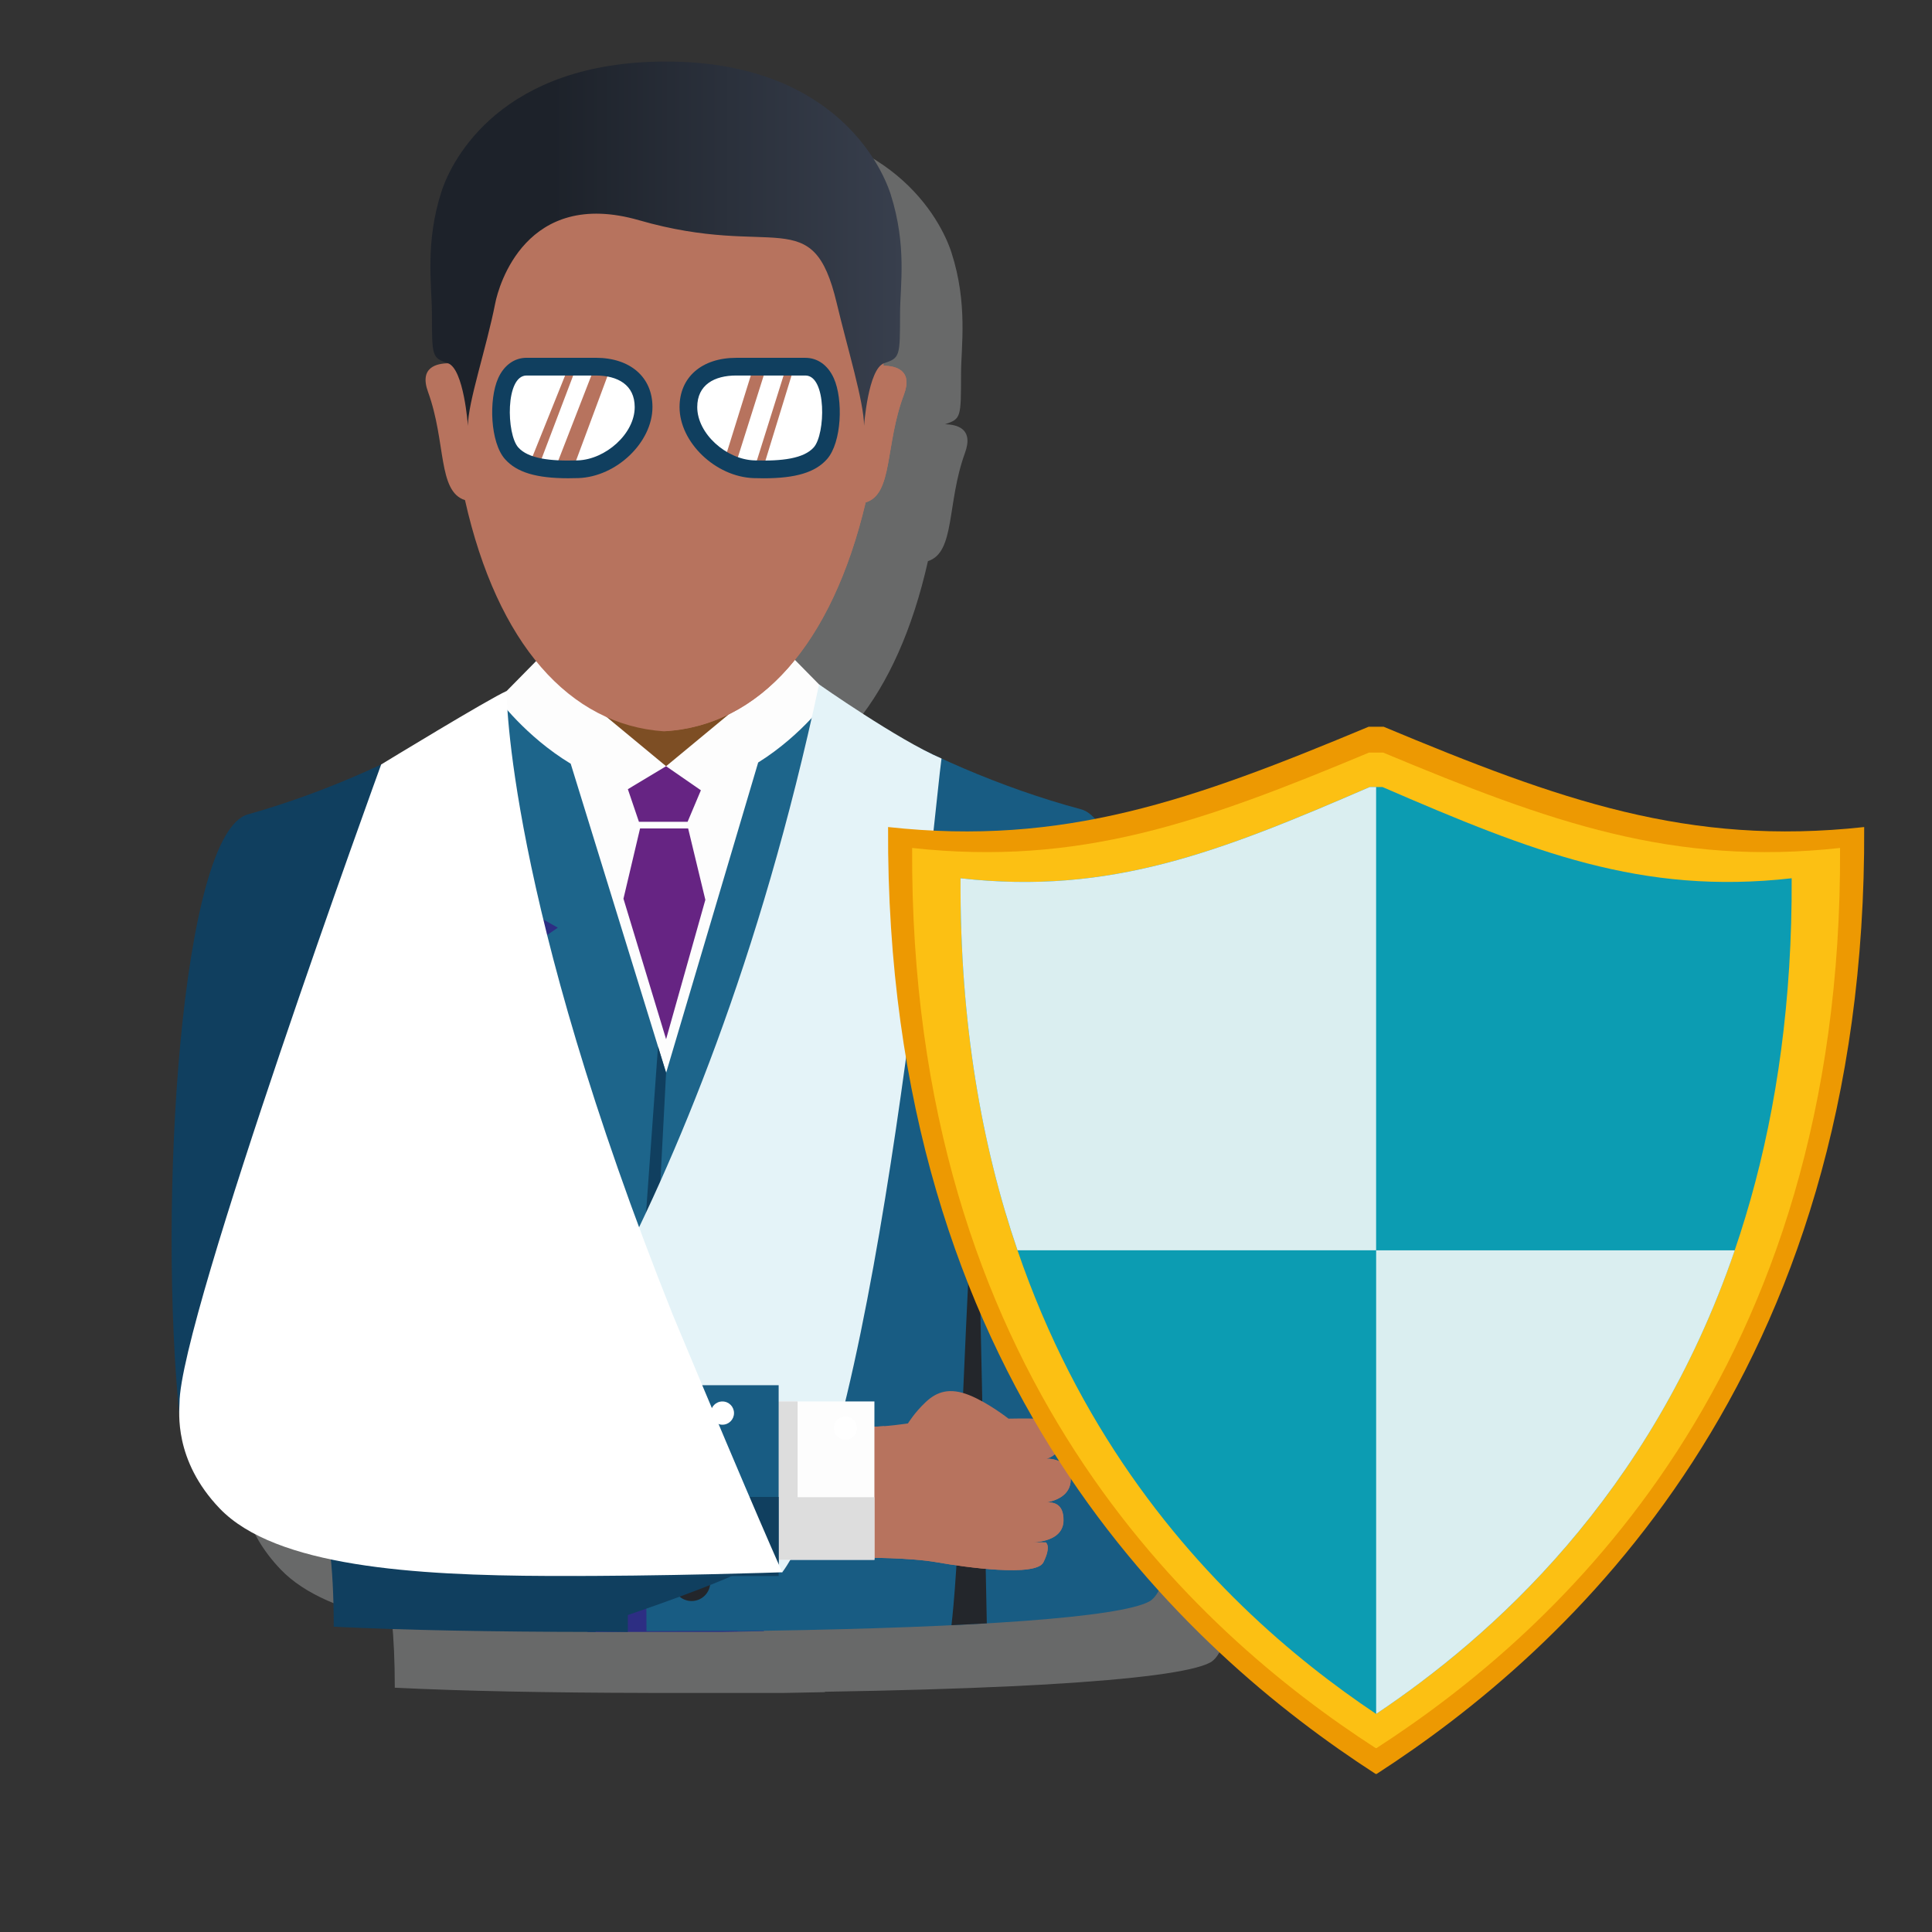
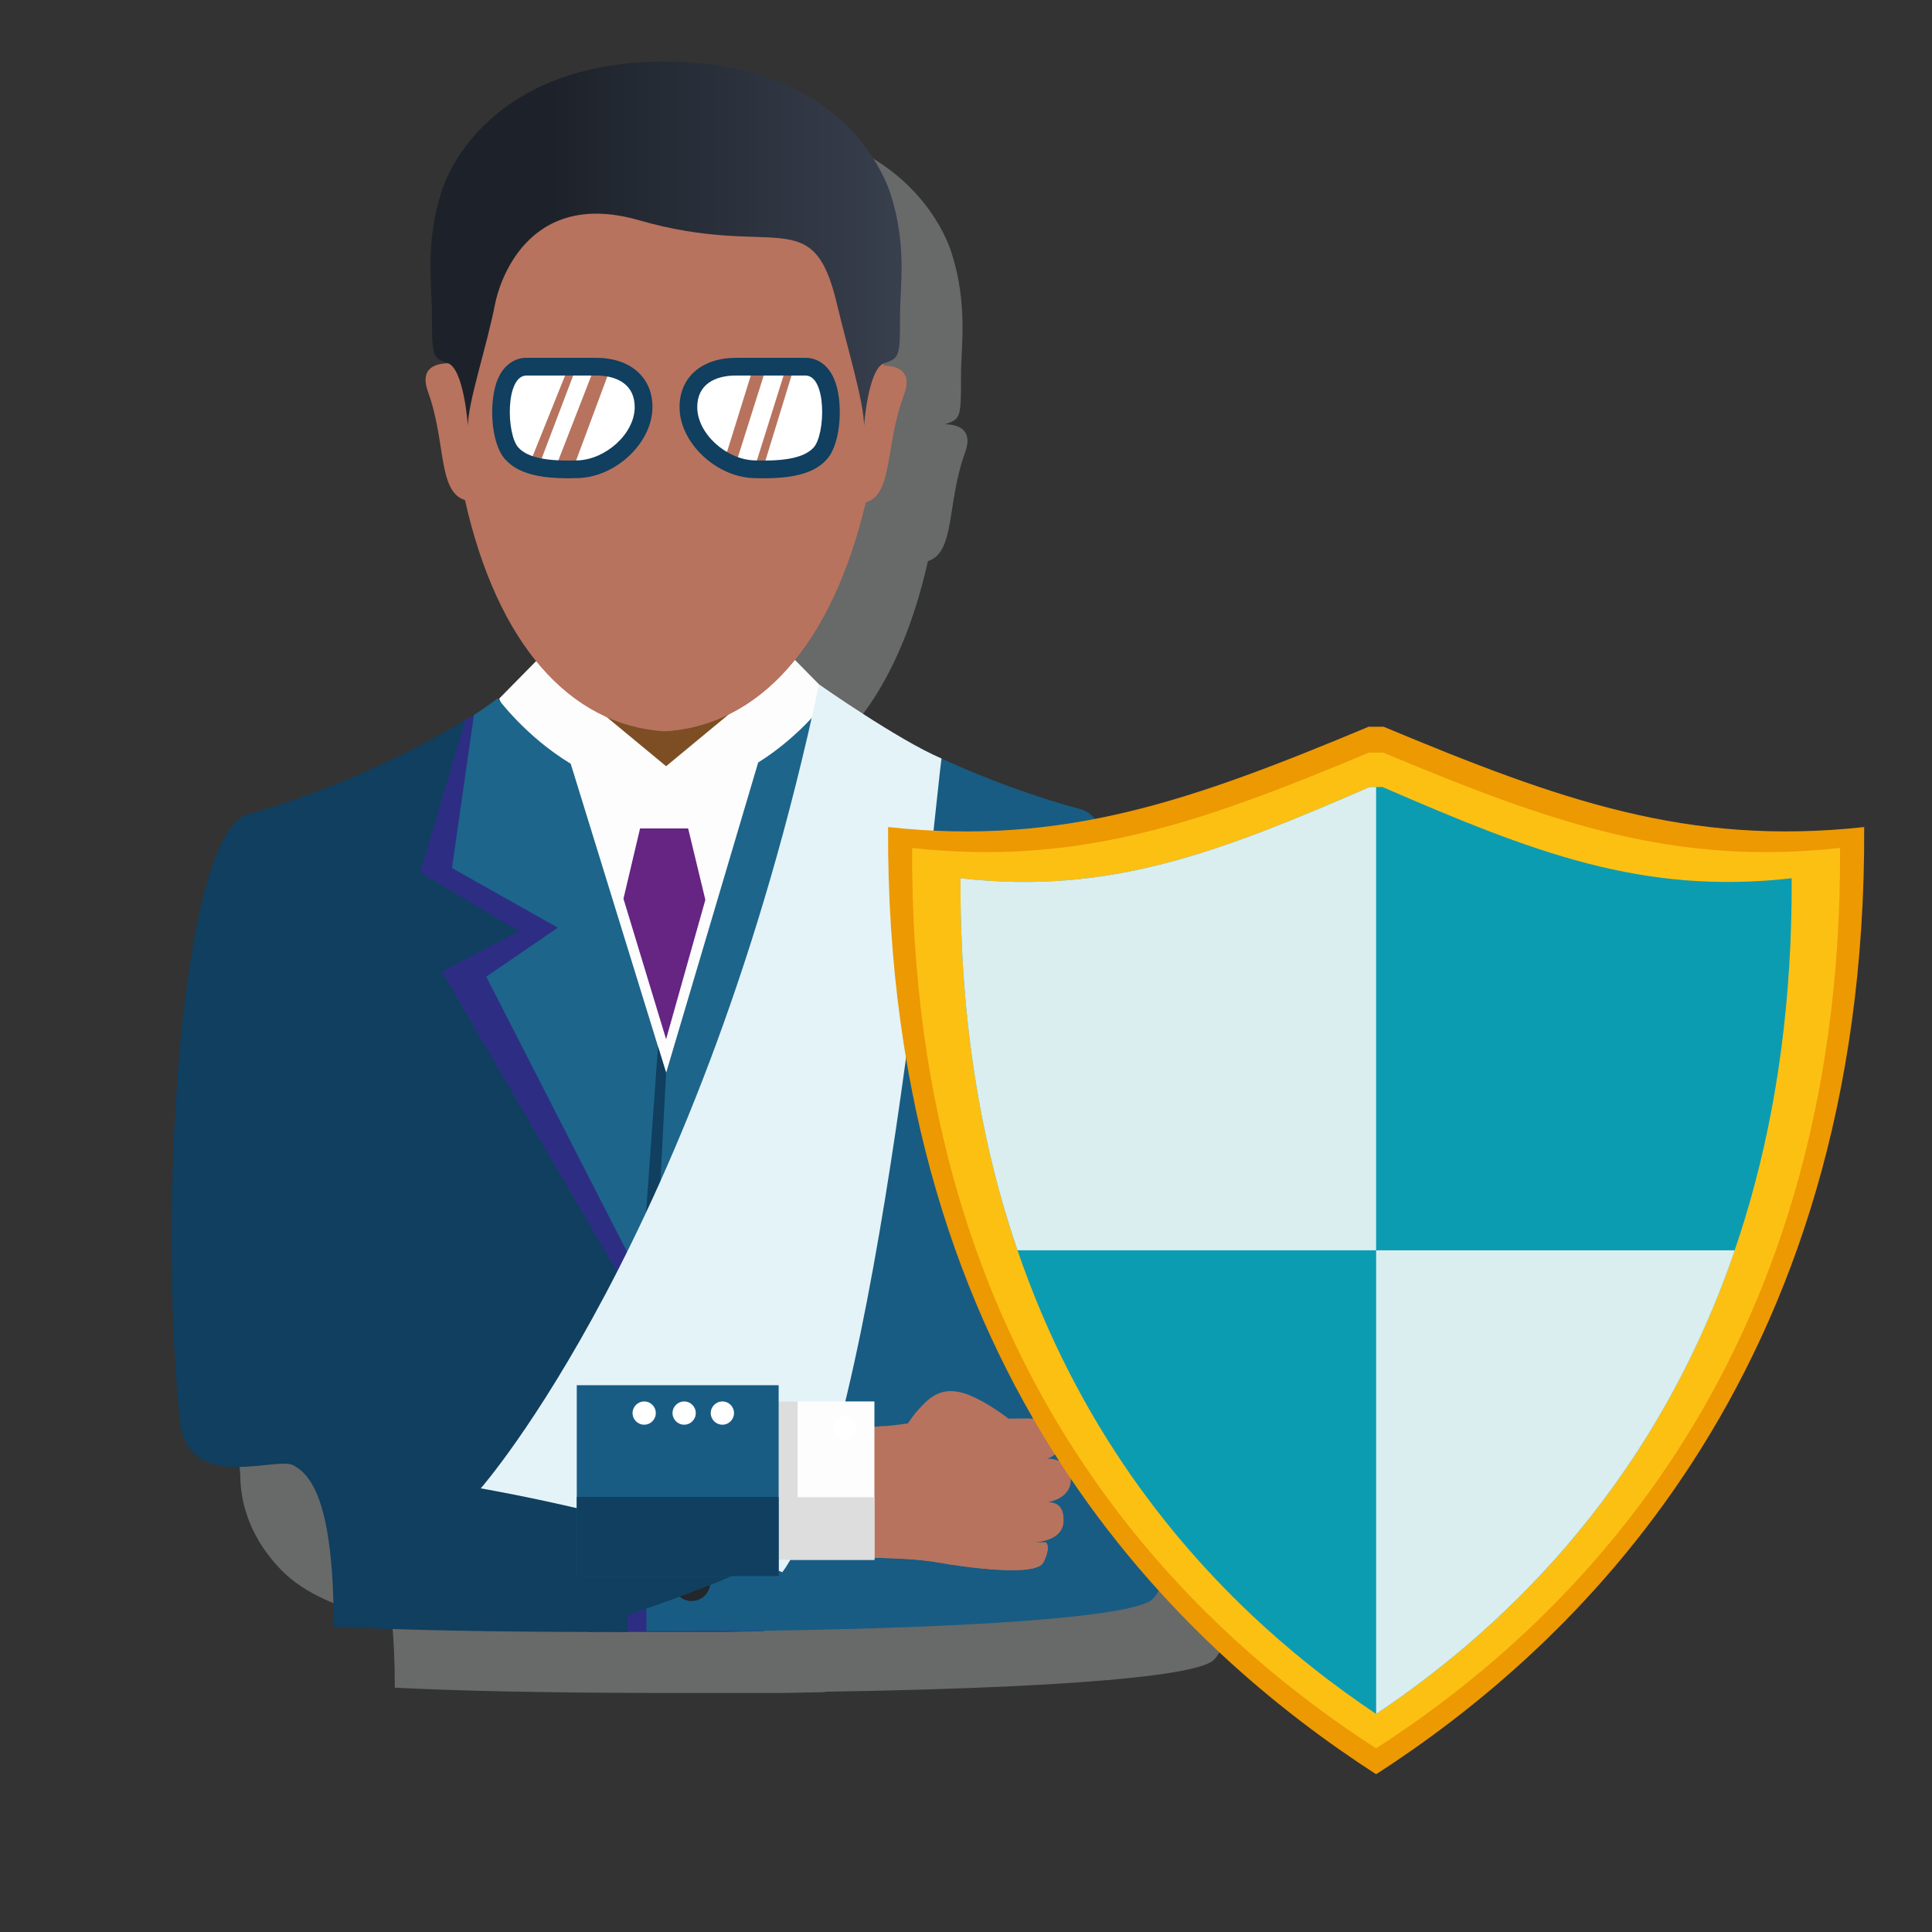
<svg xmlns="http://www.w3.org/2000/svg" version="1.1" x="0px" y="0px" viewBox="0 0 566.93 566.93" style="enable-background:new 0 0 566.93 566.93;" xml:space="preserve">
  <rect x="0" y="0" width="566.93" height="566.93" fill="#333333" stroke="none" />
  <style type="text/css">
	.st0{opacity:0.7;fill:#808181;}
	.st1{fill:#7D4E24;}
	.st2{fill:#FDFDFD;}
	.st3{fill:#2D2E83;}
	.st4{fill:#1D658B;}
	.st5{fill:#662483;}
	.st6{fill:#B7735E;}
	.st7{fill:url(#SVGID_1_);}
	.st8{fill:#FFFFFF;}
	.st9{fill:#103F5F;}
	.st10{fill:#185C83;}
	.st11{fill:#23262B;}
	.st12{fill:#E4F3F8;}
	.st13{fill:#DDDDDD;}
	.st14{fill-rule:evenodd;clip-rule:evenodd;fill:#ED9902;}
	.st15{fill-rule:evenodd;clip-rule:evenodd;fill:#FCC013;}
	.st16{fill-rule:evenodd;clip-rule:evenodd;fill:#0C9CB2;}
	.st17{fill-rule:evenodd;clip-rule:evenodd;fill:#DAEEF0;}
	.st18{display:none;}
	.st19{display:inline;fill-rule:evenodd;clip-rule:evenodd;fill:#ED9902;}
	.st20{display:inline;fill-rule:evenodd;clip-rule:evenodd;fill:#D36738;}
	.st21{display:inline;fill-rule:evenodd;clip-rule:evenodd;fill:#FCC013;}
	.st22{display:inline;fill-rule:evenodd;clip-rule:evenodd;fill:#3D566D;}
</style>
  <g id="Calque_1">
</g>
  <g id="Icons_00000049215058438449456510000005688321002625574811_">
    <g>
      <path class="st0" d="M335.17,255.4c-16.8-4.51-32.77-10.9-46.98-17.83c-12.88-6.84-29.82-18.74-29.93-18.81l-6.82-6.93    c9.21-11.36,16.36-27.18,20.86-47.17c8.05-2.57,5.48-16.94,10.85-31.71c2.64-7.2-2.33-8.39-5.83-8.45c0.01,0,0.01-0.01,0.01-0.01    c4.7-1.6,4.66-1.92,4.68-14.79c0.01-7.93,2.07-20.55-2.83-35.65c-3.06-9.41-17.64-38.09-65.86-38.09    c-48.1,0-62.9,29.5-65.94,39.03c-4.8,15.06-2.76,26.82-2.74,34.71c0.02,12.87-0.03,13.19,4.68,14.79    c0.08,0.03,0.13,0.13,0.21,0.16c0,0.19-0.01,0.36-0.01,0.55c-3.5,0.04-8.76,1.22-5.97,8.56c5.55,14.73,3.12,29.1,11.2,31.55    c1.22,5.14,2.62,10,4.17,14.59c0.02,0.05,0.03,0.11,0.05,0.16c1.55,4.56,3.27,8.84,5.14,12.83c0.02,0.04,0.04,0.09,0.06,0.14    c1.87,4,3.9,7.7,6.07,11.11c0.02,0.03,0.03,0.06,0.05,0.09c1.67,2.62,3.44,5.03,5.28,7.3l-9,9.14v0    c-4.53,1.94-30.71,17.84-35.86,20.98c-12.39,5.85-25.86,11.22-40.05,15.21c-19.42,5.43-26.4,111.78-20.15,175.76    c-0.01,5.35,1.05,16.65,11.86,27.93c7.04,7.35,18.62,12,32.63,14.94c0.53,5.44,0.85,11.9,0.85,19.75    c19.67,0.98,44.99,1.48,74.45,1.53l0,0.01h7.35h4.46h0.04l0,0l27.75,0l12.13-0.23l0.03-0.12c20.72-0.33,39.21-0.88,55.04-1.63    l0,0.01l2.82-0.15c1.59-0.08,3.17-0.16,4.7-0.25l2.86-0.15v-0.01c25.66-1.51,42.59-3.66,47.69-6.43    C375.11,476.99,361.5,262.45,335.17,255.4z" />
      <g>
        <polygon class="st1" points="228.9,200.5 222.96,194.21 165.39,194.21 160.99,204.3 193.61,228.61    " />
        <polygon class="st2" points="157.71,193.59 195.46,224.84 233.21,193.59 244.45,205.01 236.46,224.76 195.48,321.94      195.46,320.54 195.43,321.94 154.47,224.76 146.47,205.01    " />
        <polygon class="st3" points="249.08,208.2 256.54,212.55 276.28,262.85 262.68,319.56 224.13,478.65 212,478.88 179.74,478.89      172.39,478.89 103.13,258.31 135.02,212.16 136.62,211.21 139.08,209.78 166.6,240.34 189.71,327.68 202.13,328 227.91,232.55         " />
        <path class="st4" d="M163.69,272.22l-31.06-17.5l6.45-44.93c2.58-1.65,4.95-3.29,6.96-4.9c0,0,8.14,11.19,21.43,19.22l28,90.7     l27.01-91.06c13.13-8.17,21.04-19.43,21.04-19.43c2.06,1.63,4.48,3.26,7.16,4.89l6.94,44.81l-30.85,17.84L247.93,286     l-52.98,96.75c-0.65,0.01-2.02-0.01-3.07-0.01l-49.19-96.14L163.69,272.22z" />
-         <polygon class="st5" points="195.46,224.84 205.67,231.9 201.77,241.15 187.49,241.15 184.24,231.58    " />
        <polygon class="st5" points="201.93,243.1 206.98,264.04 195.46,304.95 182.95,263.72 187.82,243.1    " />
        <g>
          <g>
            <path class="st6" d="M136.45,146.76c9.48,42.14,30.63,65.97,58.39,67.84c27.79-1.54,49.2-25.14,59.18-67.17       c8.07-2.45,5.65-16.83,11.2-31.55c2.79-7.35-2.47-8.52-5.97-8.56c1-51.82-26.64-70.74-63.37-71.97       c-36.76,0.79-64.62,19.42-64.22,71.25c-3.51,0.02-8.73,1.13-6.04,8.46C130.97,129.82,128.4,144.19,136.45,146.76z" />
            <path class="st6" d="M259.24,107.31c1-51.79-26.61-70.73-63.32-71.97v179.15c27.26-2.1,48.25-25.59,58.1-67.06       c8.07-2.45,5.65-16.83,11.2-31.55C268.01,108.52,262.74,107.35,259.24,107.31z" />
          </g>
          <linearGradient id="SVGID_1_" gradientUnits="userSpaceOnUse" x1="126.301" y1="71.516" x2="264.558" y2="71.516">
            <stop offset="0.259" style="stop-color:#1D222A" />
            <stop offset="1" style="stop-color:#383F4D" />
          </linearGradient>
          <path class="st7" d="M195.43,18.06c-48.22,0-62.8,28.68-65.86,38.09c-4.91,15.1-2.84,27.72-2.83,35.64      c0.03,12.87-0.02,13.19,4.68,14.79c4.71,1.6,5.89,18.38,5.89,18.38c0-6.94,5.44-22.84,8.02-36.01c1-5.08,9.03-33.88,42.21-24.32      c39.95,11.51,50.9-5.53,57.99,24.32c3.1,13.06,8.02,29.07,8.02,36.01c0,0,1.19-16.77,5.89-18.38c4.7-1.6,4.65-1.92,4.68-14.79      c0.02-7.88,2.05-19.64-2.74-34.71C258.34,47.57,243.53,18.06,195.43,18.06z" />
          <path class="st8" d="M147.24,119.04c0,0-1.13-11.1,8.97-11.1c10.1,0,10.22,0.74,10.22,0.74l-10.78,26.81l2.56,1l10.84-28.55      l5.11,0.62l-10.85,27.92h5.24l10.34-27.81c0,0,8.73,2.99,8.48,8.48c-0.25,5.49-3.99,19.83-13.84,20.82      c-9.85,1-22.44,0-24.31-5.86C147.36,126.26,146.87,123.43,147.24,119.04z" />
          <path class="st8" d="M242.93,119.04c0,0,1.13-11.1-8.97-11.1l-1.25,0.81l-8.34,27.19l-2.58,0.18l8.85-28.19h-5.82l-8.78,27.79      l-3.56-0.36l8.31-26.69c0,0-18.8-0.26-17.99,8.48c0.51,5.46,4,19.83,13.85,20.82c-11.08-1.12,22.16,0.87,24.3-5.86      C242.82,126.26,243.3,123.43,242.93,119.04z" />
          <g>
            <path class="st9" d="M244.67,110.98c-1.71-3.8-4.74-5.98-8.34-5.98h-20.28c-10.11,0-16.64,5.68-16.64,14.46       c0,10.34,10.57,20.47,21.75,20.84c1.02,0.03,2,0.05,2.96,0.05c9.38,0,15.12-1.73,18.55-5.61       C247.01,129.86,247.47,117.21,244.67,110.98z M238.79,131.28c-2.91,3.27-9.28,4.09-17.46,3.82       c-8.18-0.27-16.73-7.82-16.73-15.64c0-6.54,5.01-9.27,11.45-9.27c6.45,0,20.28,0,20.28,0       C242.61,110.19,242.25,127.38,238.79,131.28z" />
            <path class="st9" d="M148.19,134.73c3.44,3.88,9.17,5.61,18.55,5.61c0.97,0,1.95-0.02,2.97-0.05       c11.18-0.37,21.75-10.49,21.75-20.84c0-8.79-6.53-14.46-16.64-14.46h-20.29c-3.59,0-6.63,2.18-8.34,5.98       C143.38,117.21,143.85,129.86,148.19,134.73z M154.52,110.19c0,0,13.84,0,20.29,0c6.45,0,11.44,2.73,11.44,9.27       c0,7.82-8.55,15.37-16.72,15.64c-8.19,0.27-14.56-0.55-17.46-3.82C148.6,127.38,148.25,110.19,154.52,110.19z" />
          </g>
        </g>
        <path class="st10" d="M189.71,411.81c0.41-7.14,5.76-15.25,5.76-15.25l65.45-112.19l-22.72-11.63l28.77-17.54l-13.83-44.59     c17.68,10.29,40.19,20.46,64.14,26.89c26.33,7.05,39.93,221.59,19.98,232.43c-8.66,4.7-51.15,7.64-113.11,8.61v0.01h-0.62     c-2.36,0.04-4.68,0.08-7.1,0.11l0.02-0.08l-26.74,0.08C189.71,478.65,189.3,418.96,189.71,411.81z" />
        <path class="st9" d="M72.75,238.97c23.98-6.74,46.33-17.24,63.87-27.76L123.29,256l28.96,17.23l-22.61,11.89l62.24,106.57     c0,0-7.5,13.01-7.64,22.9c-0.14,9.89,0,64.3,0,64.3l-9.46-0.14l0.03,0.13c-30.51-0.03-56.66-0.54-76.88-1.54     c0-37.56-7.03-44.81-11.92-47.39c-5.03-2.66-30.99,8.32-33.22-13.05C46.18,353.18,53.11,244.46,72.75,238.97z" />
        <path class="st11" d="M197.47,422.97c0,3.02,2.45,5.49,5.48,5.49c3.03,0,5.48-2.46,5.48-5.49c0-3.03-2.45-5.49-5.48-5.49     C199.92,417.48,197.47,419.94,197.47,422.97z" />
        <path class="st11" d="M197.47,464.33c0,3.02,2.45,5.48,5.48,5.48c3.03,0,5.48-2.46,5.48-5.48c0-3.03-2.45-5.49-5.48-5.49     C199.92,458.84,197.47,461.3,197.47,464.33z" />
-         <path class="st11" d="M286.42,330.41c0,0-4.08,76.51-4.8,106.25c-0.63,25.68-2.42,40.24-2.42,40.24l10.37-0.54     C289.56,476.37,287.77,382.92,286.42,330.41z" />
        <path class="st9" d="M101.1,330.42c0,0,87.07,119.73,122,122c24.71,1.61-53.22,26.24-53.22,26.24l-71.94-1.31     C97.94,477.34,99.74,382.92,101.1,330.42z" />
        <polygon class="st9" points="195.46,314.8 191.89,382.74 188.17,375.47 193.09,307.1    " />
        <path class="st12" d="M240.35,200.84c0,0,23.12,16.25,35.93,21.74c-1.66,10.84-18.54,200.18-46.72,238.79     c-35.13-15.54-88.49-24.62-88.49-24.62S205.67,363.18,240.35,200.84z" />
        <g>
          <path class="st6" d="M253.23,457.11c0,0,13.67-0.11,21.83,1.35c8.16,1.44,28.93,4.35,31.09,0c2.42-4.89,0.68-5.86,0.68-5.86      l-5.56-0.01c0,0,10.69,0.71,10.78-6.4c0.09-7.11-6.02-5.05-7.15-5.05c-1.14,0,9.28,0.23,9.28-7.05c0.02-5.22-5.31-6.15-6.9-6.02      c-1.59,0.13,4.45-0.31,3.84-5.97c-0.57-4.31-5.44-5.7-7.48-5.81c-2.04-0.11-7.71,0-7.71,0s-5.88-4.65-11.56-6.92      c-5.69-2.27-9.46-1.02-12.72,2.05c-3.27,3.06-5.22,6.27-5.22,6.27s-6.47,1.01-11.34,1      C250.22,418.66,253.23,457.11,253.23,457.11z" />
          <path class="st6" d="M295.94,416.28l-16,0.81c0,0,0.45-3.64,1.93-3.53C283.34,413.67,294.7,416.3,295.94,416.28z" />
          <path class="st6" d="M275.06,458.46c-8.15-1.46-21.83-1.35-21.83-1.35s-3.01-38.44,1.87-38.43c1.39,0.01,2.89-0.07,4.35-0.19      c0.13,4.96,0.73,22.13,2.58,26.39c2.15,4.99,8.17,7.38,15.99,7.83c7.83,0.45,15.89,2.73,18.61,2.39      c2.72-0.34-0.57-4.31,3.75-5.45c4.31-1.13,8.21-4.26,7.15-6.46c-1.06-2.21-7.6-2.5-7.26-6.02c0.34-3.52,10.16-0.79,9.42-4.88      c-0.74-4.09-1.81-3.9-3.18-4.22c-1.36-0.32-9.42,0.59-9.3-1.12c0.11-1.7,11.65,0.57,12.52-6.24c0.07-0.52,0.2-0.89,0.37-1.18      c0.52,0.71,0.92,1.54,1.06,2.57c0.61,5.66-5.44,6.1-3.84,5.97c1.58-0.13,6.92,0.8,6.9,6.02c0,4.88-4.63,6.36-7.37,6.82      c2.19-0.19,5.3,0.18,5.24,5.28c-0.07,5.39-6.19,6.29-9.18,6.4l3.96,0.01c0,0,1.74,0.97-0.68,5.86      C303.99,462.81,283.22,459.9,275.06,458.46z" />
        </g>
        <g>
          <rect x="197.34" y="411.24" class="st2" width="59.25" height="46.47" />
          <polygon class="st13" points="234.05,439.34 234.05,411.24 197.34,411.24 197.34,446.6 197.34,457.71 234.05,457.71       256.59,457.71 256.59,439.34     " />
          <rect x="169.25" y="406.48" class="st10" width="59.24" height="55.99" />
          <rect x="169.25" y="439.26" class="st9" width="59.24" height="23.22" />
          <path class="st8" d="M251.47,419.07c0,1.89-1.53,3.41-3.41,3.41c-1.88,0-3.41-1.52-3.41-3.41c0-1.88,1.52-3.41,3.41-3.41      C249.94,415.66,251.47,417.18,251.47,419.07z" />
          <path class="st8" d="M215.39,414.66c0,1.88-1.52,3.41-3.41,3.41c-1.88,0-3.42-1.53-3.42-3.41c0-1.88,1.53-3.41,3.42-3.41      C213.87,411.24,215.39,412.77,215.39,414.66z" />
          <path class="st8" d="M204.17,414.66c0,1.88-1.53,3.41-3.41,3.41c-1.88,0-3.41-1.53-3.41-3.41c0-1.88,1.53-3.41,3.41-3.41      C202.64,411.24,204.17,412.77,204.17,414.66z" />
          <path class="st8" d="M192.44,414.66c0,1.88-1.53,3.41-3.41,3.41c-1.88,0-3.41-1.53-3.41-3.41c0-1.88,1.53-3.41,3.41-3.41      C190.91,411.24,192.44,412.77,192.44,414.66z" />
        </g>
-         <path class="st8" d="M148.66,202.78c0,0-0.2,60.6,48.81,183.14c25.1,60.21,32.09,75.45,32.09,75.45s-34.65,1.21-68.57,1.08     c-39.34-0.14-80.13-2.71-96.52-19.8c-13.62-14.2-11.8-28.59-11.8-30.87c-0.01-24.85,59.18-187.45,59.18-187.45     S143.64,204.94,148.66,202.78z" />
      </g>
    </g>
  </g>
  <g id="Capa_1">
</g>
  <g id="Layer_1">
    <g id="Icons">
	</g>
    <g>
      <g>
        <path class="st14" d="M401.63,213.25c-51.77,21.63-89.44,35.08-141.03,29.44c-0.84,162.35,87.42,241.86,143.07,277.86h0.29     c55.65-35.99,143.91-115.51,143.07-277.86c-51.59,5.63-89.26-7.82-141.03-29.44H401.63z" />
        <path class="st15" d="M401.73,220.84c-49.2,20.55-85.03,33.34-134.07,27.99c-0.8,154.33,83.1,229.92,136.01,264.13h0.27     c52.9-34.21,136.81-109.8,136.01-264.13c-49.04,5.35-84.86-7.44-134.07-27.99H401.73z" />
        <path class="st16" d="M401.95,230.94c-44.07,19.08-76.16,31.75-120.09,26.78c-0.72,143.23,74.44,213.38,121.82,245.13h0.25     c47.39-31.75,122.54-101.9,121.82-245.13c-43.93,4.97-76.01-7.7-120.09-26.78H401.95z" />
        <path class="st17" d="M403.82,366.9v135.95h0.12c33.31-22.32,80.35-63.62,105.11-135.95H403.82z" />
        <path class="st17" d="M401.95,230.94c-44.07,19.08-76.16,31.75-120.09,26.78c-0.21,42.53,6.26,78.62,16.72,109.17h105.23V230.94     H401.95z" />
      </g>
      <g class="st18">
        <path class="st19" d="M426.93,269.06l0.7,1.31c0.03,0.65,0.04,0.96,0.1,1.96c0.09,1.4,0.18,2.82,0.23,4.78     c0.04,1.51,0.09,3.6-0.1,4.67l-0.2,1.15c-0.98-0.19-1.75-0.04-1.79,1.06c-0.01,0.17,0.27,0.32,0.47,0.36     c0.51,0.12,1.32-0.12,1.48-0.13c0.66-0.04,1.16,0.47,1.26-0.99c0.07-0.99,0.03-1.45,0.13-1.62c0.14-0.25,0.42,0.01,0.57-0.33     c0.24-0.53,0.17-1.45,0.21-2.46c0.1-2.62-0.25-4.92,0.82-6.16c-0.21-0.46-0.41-1.22-0.4-1.83c5.03,2.2,7.54-4.06,12.09-4.08     c1.35-0.01,2.54,0.33,3.32,1.01c0.8,0.7,1.41,2.11,1.89,3.46c0.98,2.73,1.72,3.1,3.66,4.16c2.23,1.21,4.3,2.15,5.66,4     c0.85,1.15,0.75,2.67,0.92,4.02c-0.99,0.37-1.54-0.13-1.33,0.99c0.49,0.35,1.33-0.04,1.91-0.15c0.2-0.04,0.13-0.05,0.21-0.26     c0.35-0.84,0.14-3.28,0.06-4.25c-0.08-1.04-0.53-1.87-0.46-2.85c-1.93-1.11-4.25-2.27-5.17-4.41c-0.59-1.37-1-2.68-1.32-5.21     c-0.75-5.88-14.45-6.93-16.1-5.55L426.93,269.06z" />
        <path class="st19" d="M455.7,271.33c0.55,2.58-1.51,4.19-2.93,1.67c-0.51-0.9-0.84-2.07-0.8-3.97c0.41,0.53,0.47,2.3,1.11,3.42     C453.76,273.61,455.02,274.06,455.7,271.33z" />
        <path class="st20" d="M424.55,249.55c0.59-0.24,0.78-0.18,0.89-0.03c0.44,0.64,0.87,0.2,1.01,0.63c0.33,1.06-0.17,1.87-0.4,2.05     c-0.26,0.19-0.48-0.1-0.48-0.31c0-0.06-0.22-1.36-0.22-1.36L424.55,249.55z" />
        <path class="st19" d="M424.55,249.55c0.59-0.24,0.78-0.18,0.89-0.03c0.44,0.64,0.87,0.2,1.01,0.63c0.23,0.73,0.06,1.36-0.14,1.73     c0.17-0.97-0.04-1.5-0.12-1.47c-0.33,0.09-0.62,1.68-0.62,1.48c0-0.06-0.22-1.36-0.22-1.36L424.55,249.55z" />
        <path class="st21" d="M425.83,252.07c-0.03-1.13-0.29-1.82-0.84-2.28c-0.6-0.5-1.53-0.73-2.89-0.94     c-0.85-0.13-1.1,0.09-1.43,0.41c-0.32,0.08-0.91,0.06-1.57-0.05c-0.56-0.1-1.09-0.2-1.57-0.27c-0.34-0.04-0.83-0.06-1.04-0.01     c-0.22,0.06-0.12,0.34-0.01,0.65c-0.07,0.46-0.1,0.69,0.22,1.05c0.09,0.61,0.27,0.84,0.67,1.02c0.33,0.15,0.63,0.17,0.8,0.26     c0.23,0.12,0.28,0.26,0.52,0.5c0.23,0.23,0.49,0.38,0.78,0.51c1.32,0.6,2.1,1,2.62,2.17c0.27,0.6,0.75,3.88,1.03,5.2     c0.28,1.32,0.4,0.95,0.57,1.71c0.21,0.91,0.1,1.97,0.3,2.64c0.2,0.68,0.71,0.97,0.97,1.8c0.19,0.59,0.23,1.77,0.63,2.54     l0.72,1.35c0.04,0.68,0.04,0.99,0.11,2.03c0.09,1.45,0.18,2.92,0.24,4.94c0.04,1.56,0.1,3.73-0.1,4.83l-0.21,1.18     c-1-0.2-1.79-0.04-1.83,1.09c-0.01,0.18,0.28,0.33,0.48,0.38c0.53,0.12,1.35-0.12,1.52-0.13c0.68-0.04,1.19,0.49,1.29-1.02     c0.07-1.02,0.04-1.5,0.13-1.67c0.15-0.26,0.43,0.01,0.59-0.34c0.25-0.55,0.17-1.5,0.21-2.55c0.06-1.71,0.09-3.72,0.11-4.75     c0.02-1.08,0.2-2.04,0.7-2.98c-0.31-1.14-0.3-1.2-0.08-1.85c5.42,2.62,7.45-2.88,12.12-2.91c1.38-0.01,2.61,0.34,3.41,1.04     c0.82,0.72,1.44,2.19,1.94,3.58c1.01,2.83,1.76,3.21,3.75,4.31c2.28,1.26,4.41,2.23,5.81,4.14c0.87,1.19,0.86,2.24,1.03,3.63     c-1.01,0.38-1.66,0.39-1.45,1.54c0.51,0.37,1.36-0.05,1.96-0.16c0.2-0.04,0.72,0.03,0.81-0.18c0.15-0.37-0.16-1.41-0.33-2.61     c-0.08-0.57-0.08-1.3-0.2-1.87c-0.22-1.05-0.54-1.94-0.47-2.95c-1.98-1.15-4.36-2.35-5.31-4.57c-0.61-1.41-0.05-3-0.38-5.61     c-0.41-3.19-2.15-4.6-5.21-5.91c-3.74-1.59-7.22-1.5-11.61-1.29c-1.25,0.06-2.12-0.33-3.3-0.6c-0.88-0.2-2.14-0.3-2.69-0.65     c-1.12-0.69-1.34-1.78-1.92-3.18C427.04,254.41,426.3,253.25,425.83,252.07z" />
        <path class="st19" d="M424.98,266.56c0.16,0.62,0.22,1.7,0.6,2.43l0.56,1.06c0.82,0.74,1.87,1.81,2.61-0.82     c0.12-0.43,0.57-2.58,0.93-2.62c0.44-0.05,0.7,0.64,1.88,0.81c0.65,0.09,1.42-0.35,2.48-0.68c0.57-0.18,1.37-0.06,1.94-0.38     c0.57-0.33,0.6-0.99,1.16-1.32c0.63-0.36,1.79-0.38,2.56-0.8c0.38-0.21,1.02-0.51,1.5-0.36c0.48,0.15,1.28,0.73,2.07,0.99     c0.8,0.26,1.59,0.7,2.09,0.59c0.57-0.12-0.13-0.54-0.36-1.07c-0.3-0.71,0.42-0.52,0.84-1.17c0.19-0.29,0.34-0.73,0.37-1.39     c0.01-0.13,0.03-0.58,0.24-1.02c-3.57-1.4-6.94-1.31-11.16-1.1c-1.25,0.06-2.12-0.33-3.3-0.6c-0.88-0.2-2.14-0.3-2.69-0.65     c-0.08-0.05-0.15-0.09-0.21-0.15c-0.09,0-0.17,0-0.25,0c-0.76,0.02-3.41-0.44-3.74,0.3c-0.32,0.72-0.65,2.12-0.3,3.34     c0.35,1.23,1.09,1.65,1.23,2.24c0.14,0.6-0.26,0.56-0.46,1.02C425.42,265.53,425.16,266.14,424.98,266.56L424.98,266.56z      M451.76,265.3c-0.51-1.48-1.46-2.48-2.83-3.31c-0.01,0.08-0.01,0.14-0.01,0.21c0.09,0.7,0.39,0.67,0.76,1.1     C450.77,264.52,450.83,264.86,451.76,265.3z" />
        <path class="st22" d="M417.81,248.99c-0.1-0.01-0.19-0.03-0.28-0.04c-0.34-0.04-0.83-0.06-1.04-0.01     c-0.22,0.06-0.12,0.34-0.01,0.65l-0.01,0.09C417.21,249.67,417.27,249.12,417.81,248.99L417.81,248.99z M416.55,250.44     c0.04,0.06,0.09,0.12,0.15,0.19c0.01,0.03,0.01,0.07,0.02,0.1c0.34,0.21,0.51,0.36,0.77,0.43c0.55,0.14,0.7,0.01,0.92,0.2     c0.86,0.73,0.65,0.87,1.66,1.23c-0.87-0.34-1.02-0.95-1.53-1.35c-0.22-0.17-0.38-0.16-0.99-0.31     C417.13,250.84,416.97,250.55,416.55,250.44z" />
        <path class="st19" d="M423.7,249.17c0.25,0.02,0.41,0.02,0.54,0.08c0.28,0.14,0.33,0.37,0.58,0.37c0.28,0,0.4,0.11,0.44,0.28     c0.09,0.38-0.17,1.44-0.7,1.77c-0.25,0.16-0.86,0.15-1.03-0.1c-0.35-0.51-0.14-1.04,0.33-2     C423.94,249.39,423.97,249.36,423.7,249.17z" />
      </g>
    </g>
  </g>
  <g id="OBJECTS">
</g>
  <g id="_x31_">
</g>
</svg>